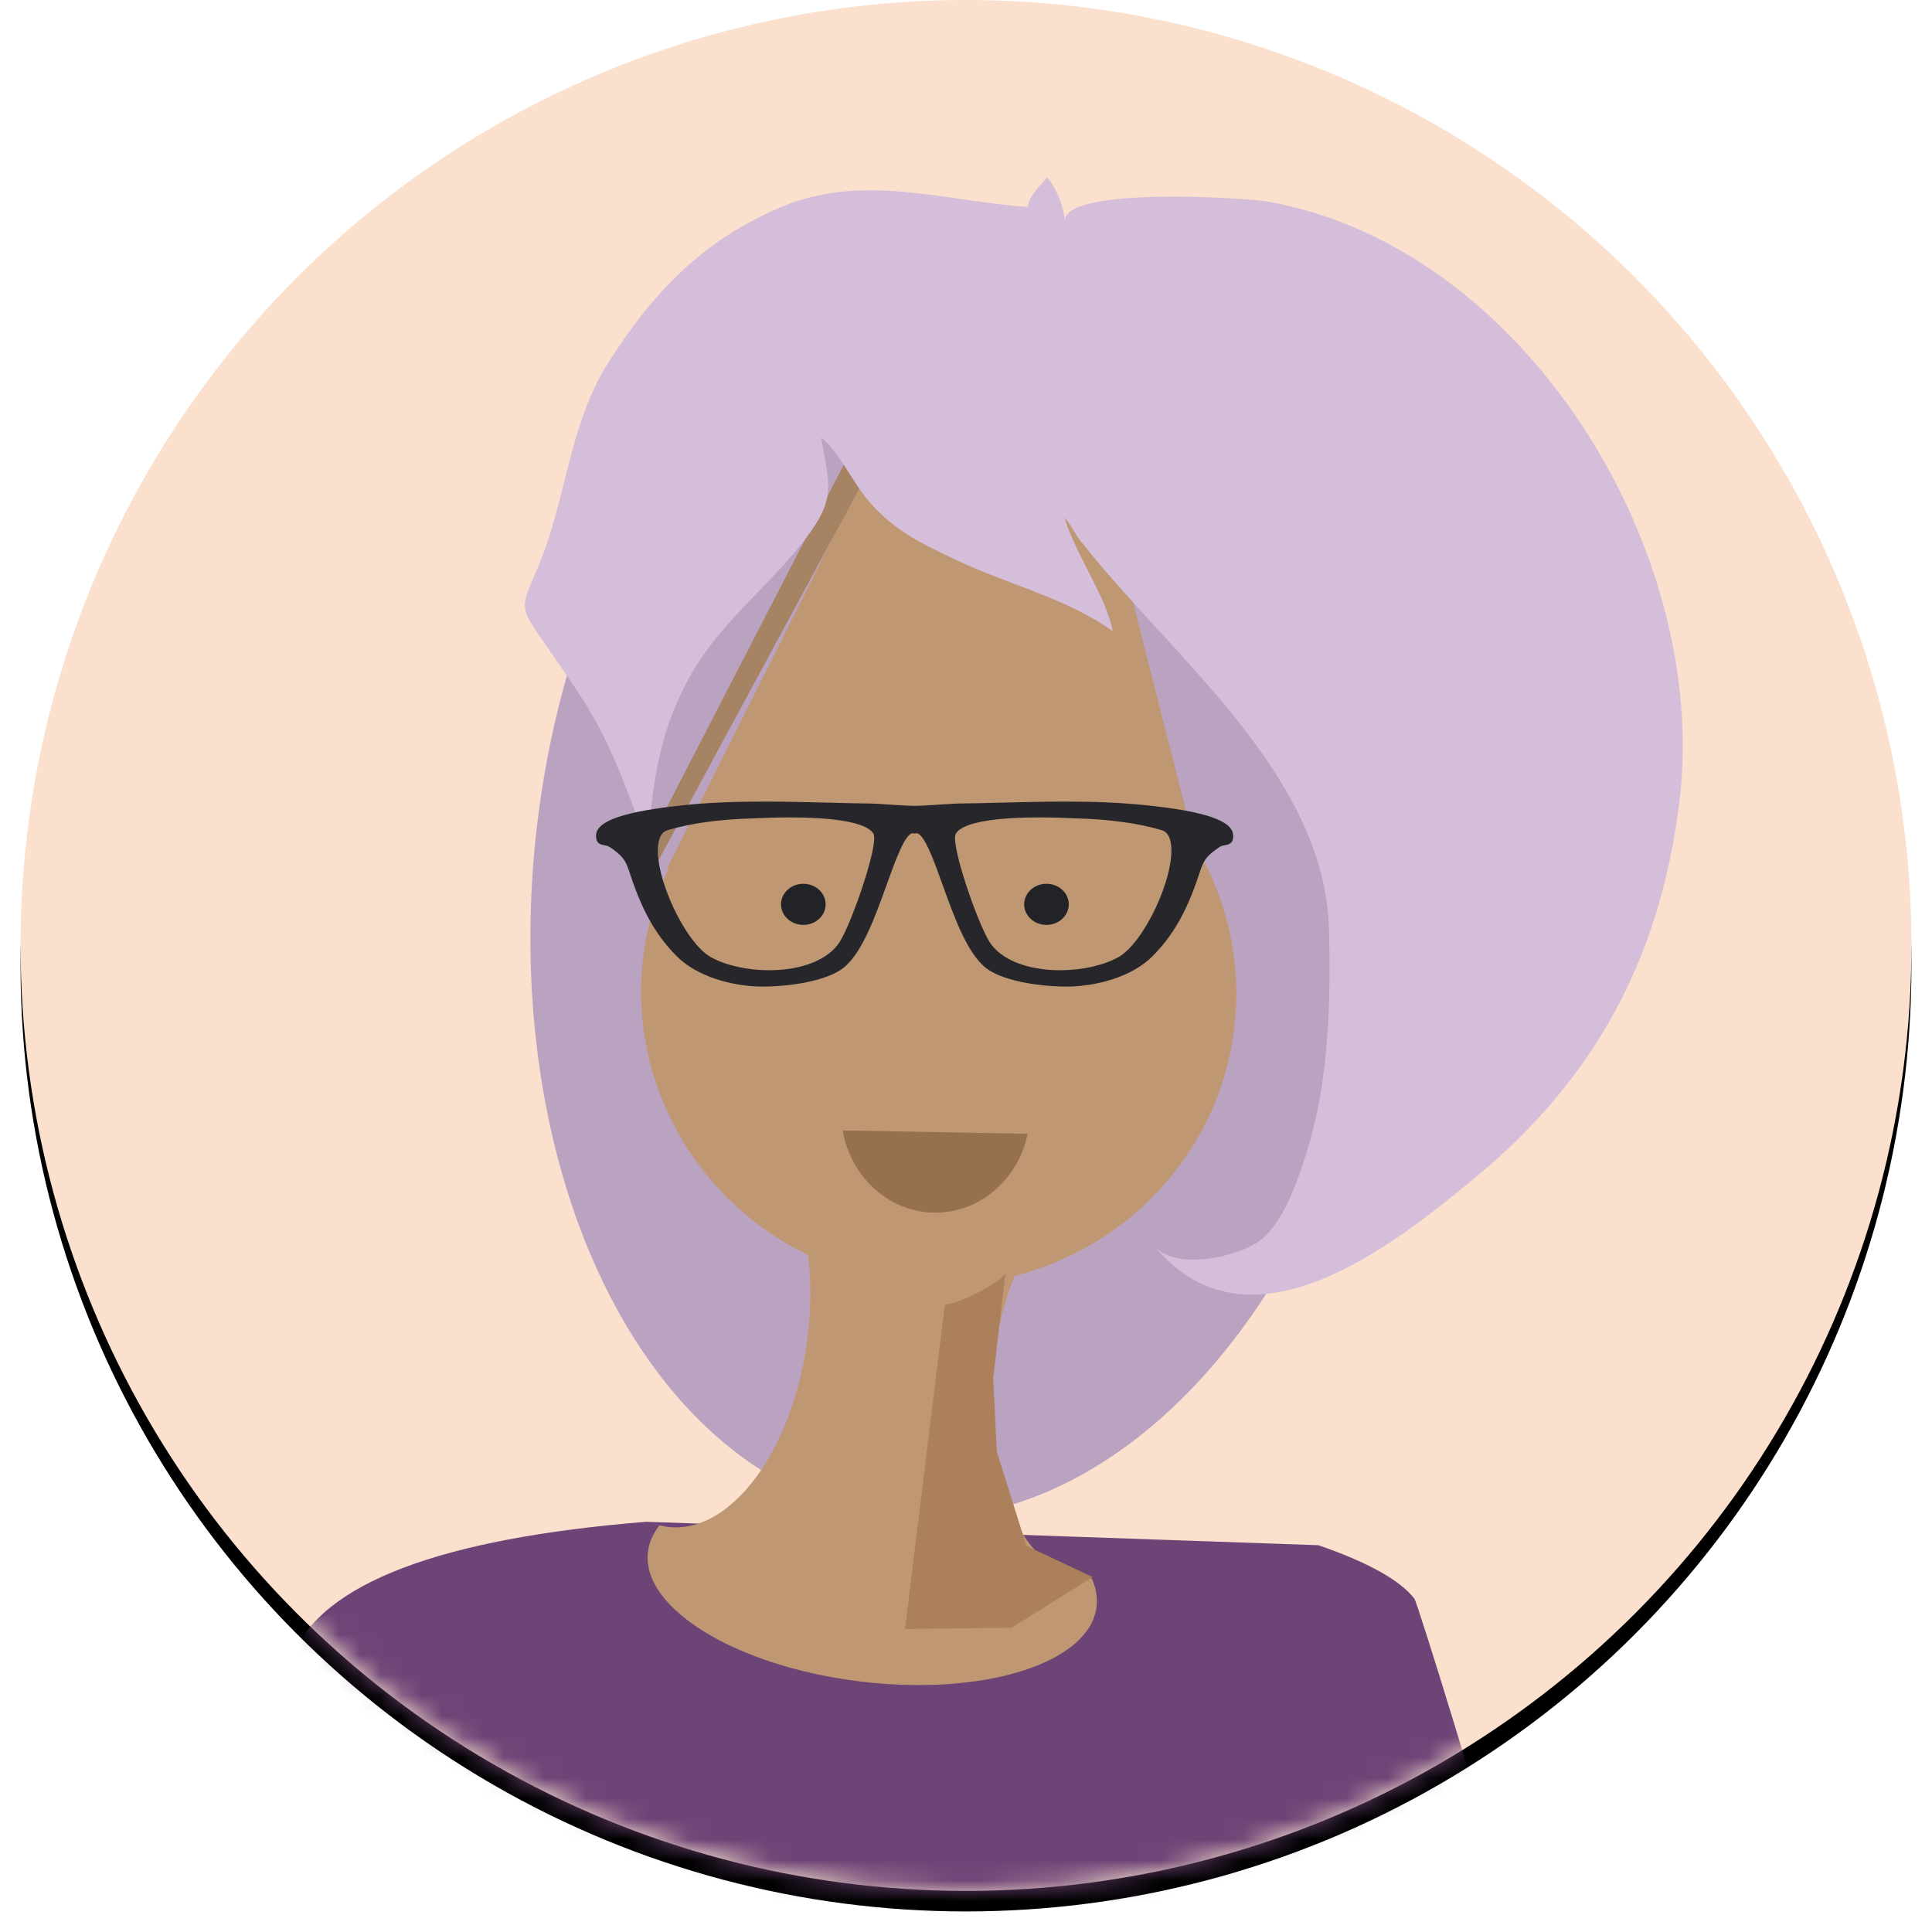
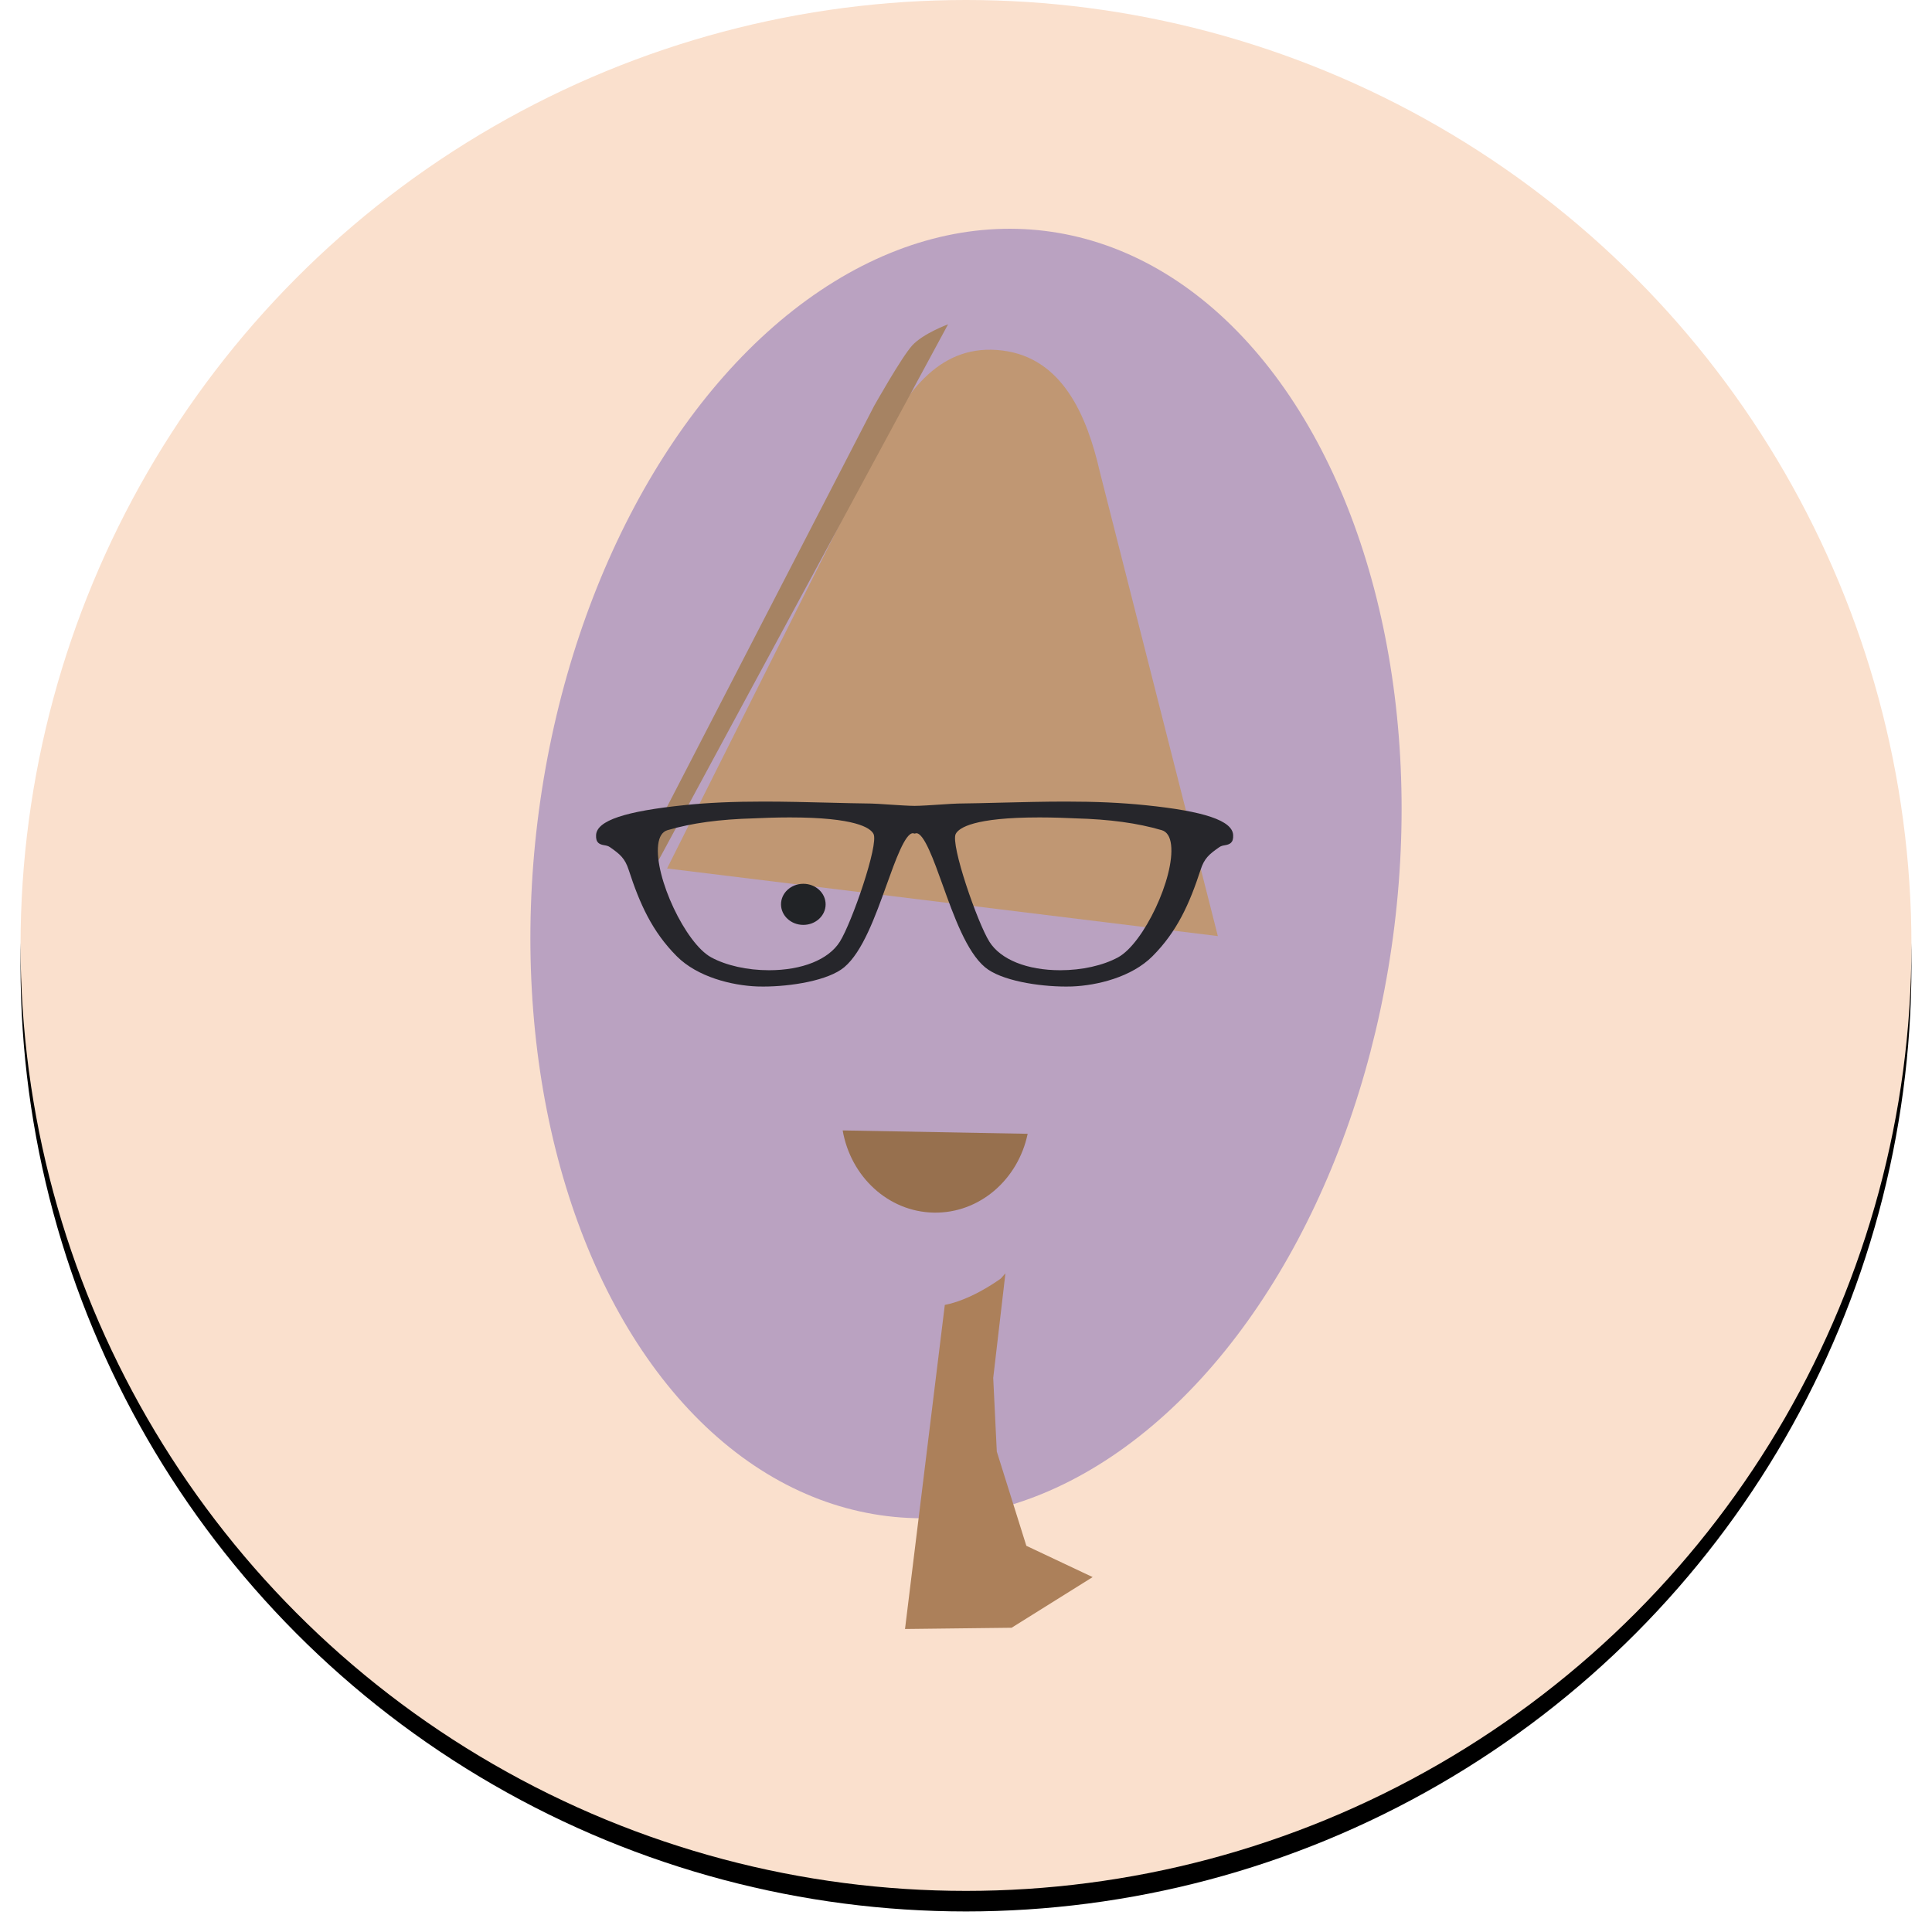
<svg xmlns="http://www.w3.org/2000/svg" xmlns:xlink="http://www.w3.org/1999/xlink" width="94px" height="94px" viewBox="0 0 94 94" version="1.1">
  <title>Empowerment</title>
  <desc>Created with Sketch.</desc>
  <defs>
    <circle id="path-1" cx="46" cy="46" r="46" />
    <filter x="-2.2%" y="-1.1%" width="104.3%" height="104.3%" filterUnits="objectBoundingBox" id="filter-3">
      <feOffset dx="0" dy="1" in="SourceAlpha" result="shadowOffsetOuter1" />
      <feGaussianBlur stdDeviation="0.5" in="shadowOffsetOuter1" result="shadowBlurOuter1" />
      <feColorMatrix values="0 0 0 0 0   0 0 0 0 0   0 0 0 0 0  0 0 0 0.18 0" type="matrix" in="shadowBlurOuter1" />
    </filter>
  </defs>
  <g id="Artboard" stroke="none" stroke-width="1" fill="none" fill-rule="evenodd" transform="translate(-561, -276)">
    <g id="Empowerment" transform="translate(562, 276)">
      <g id="Kindness">
        <mask id="mask-2" fill="white">
          <use xlink:href="#path-1" />
        </mask>
        <g id="Mask">
          <use fill="black" fill-opacity="1" filter="url(#filter-3)" xlink:href="#path-1" />
          <use fill="#FAE0CD" fill-rule="evenodd" xlink:href="#path-1" />
        </g>
        <g id="Group" mask="url(#mask-2)">
          <g transform="translate(-11, 5)">
-             <path d="M78.514,79.639 C73.384,70.965 68.895,66.756 65.048,67.011 C59.276,67.394 11.422,89.581 11.018,90.107 C10.749,90.457 13.483,96.047 19.22,106.877 L55.872,130.556 C57.373,135.441 59.066,138.902 60.953,140.94 C62.348,142.447 91.339,115.253 91.528,114.874 C92.035,113.859 92.133,112.078 91.824,109.531 L78.514,79.639 Z" id="Path-17" fill="#6C4476" transform="translate(51.5, 104) rotate(-64) translate(-51.5, -104) " />
            <ellipse id="Hair" fill="#BAA2C1" transform="translate(57, 37.5) rotate(7) translate(-57, -37.5) " cx="57" cy="37.5" rx="21" ry="31.5" />
            <g id="Neck" stroke-width="1" fill="none" transform="translate(54.5, 53) rotate(7) translate(-54.5, -53) translate(40, 29)">
-               <path d="M19.816,27.461 C19.49,28.727 19.309,30.136 19.309,31.619 C19.309,37.149 21.83,41.632 24.94,41.632 C25.076,41.632 25.211,41.623 25.345,41.607 C25.605,42.034 25.745,42.484 25.745,42.95 C25.745,45.714 20.822,47.956 14.75,47.956 C8.677,47.956 3.754,45.714 3.754,42.95 C3.754,42.484 3.894,42.034 4.154,41.607 C4.288,41.623 4.423,41.632 4.559,41.632 C7.669,41.632 10.191,37.149 10.191,31.619 C10.191,30.219 10.029,28.886 9.737,27.676 C4.069,25.746 0,20.454 0,14.229 C0,6.37 6.484,0 14.481,0 C22.479,0 28.963,6.37 28.963,14.229 C28.963,20.236 25.174,25.374 19.816,27.461 L19.816,27.461 Z" id="Combined-Shape" fill="#C09773" />
              <path d="M16.627,45.156 L16.627,29.27 C17.799,28.889 18.895,27.924 19.18,27.659 L19.367,27.385 L19.398,32.508 L20.007,36.043 L21.993,40.419 L25.38,41.537 L21.766,44.464 L16.627,45.156 Z" id="Combined-Shape" fill="#AC805A" />
            </g>
            <path d="M62.547,17.279 L71,39 L44,39 L51.691,17.446 C52.743,14.451 54.122,12 57.12,12 C60.063,12 61.591,14.638 62.547,17.279 Z" id="Combined-Shape" fill="#C09773" transform="translate(57.5, 25.5) rotate(7) translate(-57.5, -25.5) " />
            <g id="Hair" stroke-width="1" fill="none" transform="translate(63.5, 30.5) rotate(7) translate(-63.5, -30.5) translate(35, 4)">
              <path d="M18.779,7.825 L7.218,37.36 L7.844,33.399 L15.688,12.214 C15.688,12.214 16.72,9.701 17.172,9.059 C17.625,8.417 18.779,7.825 18.779,7.825 Z" id="Hair-shadow" fill="#A68363" />
-               <path d="M23.821,2.173 C23.638,1.389 23.249,0.671 22.683,0.131 C22.421,0.609 21.984,0.999 21.923,1.687 C17.888,1.897 13.809,1.007 10.084,3.12 C6.463,5.175 4.325,8.029 2.554,11.789 C1.058,14.967 1.385,18.701 0.386,22.088 C-0.217,24.13 -0.243,24.012 1.254,25.695 C2.087,26.637 3.086,27.716 3.871,28.754 C5.197,30.507 6.362,32.764 7.366,34.872 C7.217,31.656 7.24,29.017 8.531,26.055 C9.739,23.293 11.925,21.308 13.365,18.674 C14.437,16.702 13.879,16.041 13.33,14.05 C14.276,14.642 14.987,15.86 15.859,16.702 C17.255,18.044 18.634,18.508 20.454,19.121 C23.097,20.02 26.064,20.317 28.55,21.664 C27.97,19.928 26.329,18.231 25.549,16.474 C25.902,16.759 26.112,17.153 26.447,17.486 C31.56,22.592 39.661,27.299 40.774,34.847 C41.28,38.264 41.642,42.024 41.044,45.448 C40.796,46.859 40.39,48.962 39.418,50.076 C38.536,51.074 35.395,52.236 34.208,51.114 C39.478,56.106 45.782,49.611 49.294,45.908 C54.49,40.425 56.92,34.224 56.928,26.571 C56.942,14.182 46.092,0.653 33.48,0.004 C32.433,-0.053 23.424,0.473 23.821,2.173 Z" id="Fill-88" fill="#D4BEDA" />
            </g>
            <path d="M42.022,36.104 C42.07,35.705 42.223,35.466 42.477,35.391 C43.664,35.044 45.005,34.861 46.697,34.816 L46.859,34.809 C47.142,34.797 47.732,34.771 48.423,34.771 C51.61,34.771 52.346,35.274 52.5,35.574 C52.765,36.084 51.441,39.901 50.86,40.821 C50.313,41.689 49.025,42.206 47.414,42.206 C46.361,42.206 45.336,41.977 44.602,41.579 C43.355,40.902 41.836,37.678 42.022,36.104 Z M64.398,41.579 C63.664,41.977 62.639,42.206 61.586,42.206 C59.975,42.206 58.687,41.689 58.14,40.821 C57.559,39.901 56.236,36.085 56.5,35.574 C56.655,35.274 57.391,34.771 60.577,34.771 C61.269,34.771 61.859,34.797 62.142,34.809 L62.304,34.816 C63.995,34.861 65.336,35.044 66.523,35.391 C66.778,35.466 66.931,35.705 66.978,36.104 C67.164,37.678 65.645,40.902 64.398,41.579 Z M61.842,34 C60.796,34 59.739,34.027 58.715,34.052 C58.002,34.07 57.295,34.088 56.602,34.096 C56.452,34.098 56.14,34.119 55.778,34.143 C55.308,34.174 54.776,34.209 54.5,34.209 C54.225,34.209 53.693,34.174 53.223,34.143 C52.861,34.119 52.549,34.098 52.398,34.096 C51.705,34.088 50.999,34.07 50.286,34.052 C49.262,34.027 48.204,34 47.158,34 C45.668,34 44.458,34.054 43.351,34.168 C40.401,34.468 39.045,34.928 39.002,35.624 C38.978,36.017 39.178,36.084 39.403,36.124 C39.498,36.14 39.588,36.156 39.678,36.219 C40.184,36.571 40.408,36.77 40.589,37.325 C41.126,38.975 41.728,40.321 42.925,41.523 C43.936,42.539 45.614,42.949 46.846,42.996 C46.936,42.999 47.032,43 47.133,43 C48.491,43 50.305,42.706 51.075,42.06 C51.967,41.313 52.591,39.575 53.141,38.042 C53.562,36.869 54.039,35.54 54.416,35.54 C54.429,35.54 54.5,35.558 54.5,35.558 C54.559,35.542 54.572,35.54 54.585,35.54 C54.961,35.54 55.438,36.869 55.859,38.042 C56.409,39.575 57.033,41.313 57.925,42.06 C58.695,42.706 60.509,43 61.868,43 C61.968,43 62.064,42.999 62.154,42.996 C63.387,42.949 65.064,42.539 66.075,41.523 C67.271,40.322 67.874,38.976 68.412,37.325 C68.592,36.77 68.816,36.571 69.323,36.219 C69.413,36.156 69.502,36.14 69.598,36.124 C69.822,36.084 70.022,36.017 69.998,35.624 C69.956,34.928 68.6,34.468 65.73,34.176 C64.543,34.054 63.333,34 61.842,34 Z" id="Glasses" fill="#26262B" />
            <g id="Eyes" stroke-width="1" fill="none" transform="translate(48, 38)">
-               <ellipse id="Oval-23" fill="#212326" cx="12.915" cy="1" rx="1.085" ry="1" />
              <ellipse id="Oval-23" fill="#212326" cx="1.085" cy="1" rx="1.085" ry="1" />
            </g>
            <path d="M55.434,53.999 C57.656,54.04 59.537,52.391 60,50.164 L51,50 C51.388,52.243 53.213,53.959 55.434,53.999 Z" id="Mouth" fill="#97704E" />
          </g>
        </g>
      </g>
    </g>
  </g>
</svg>